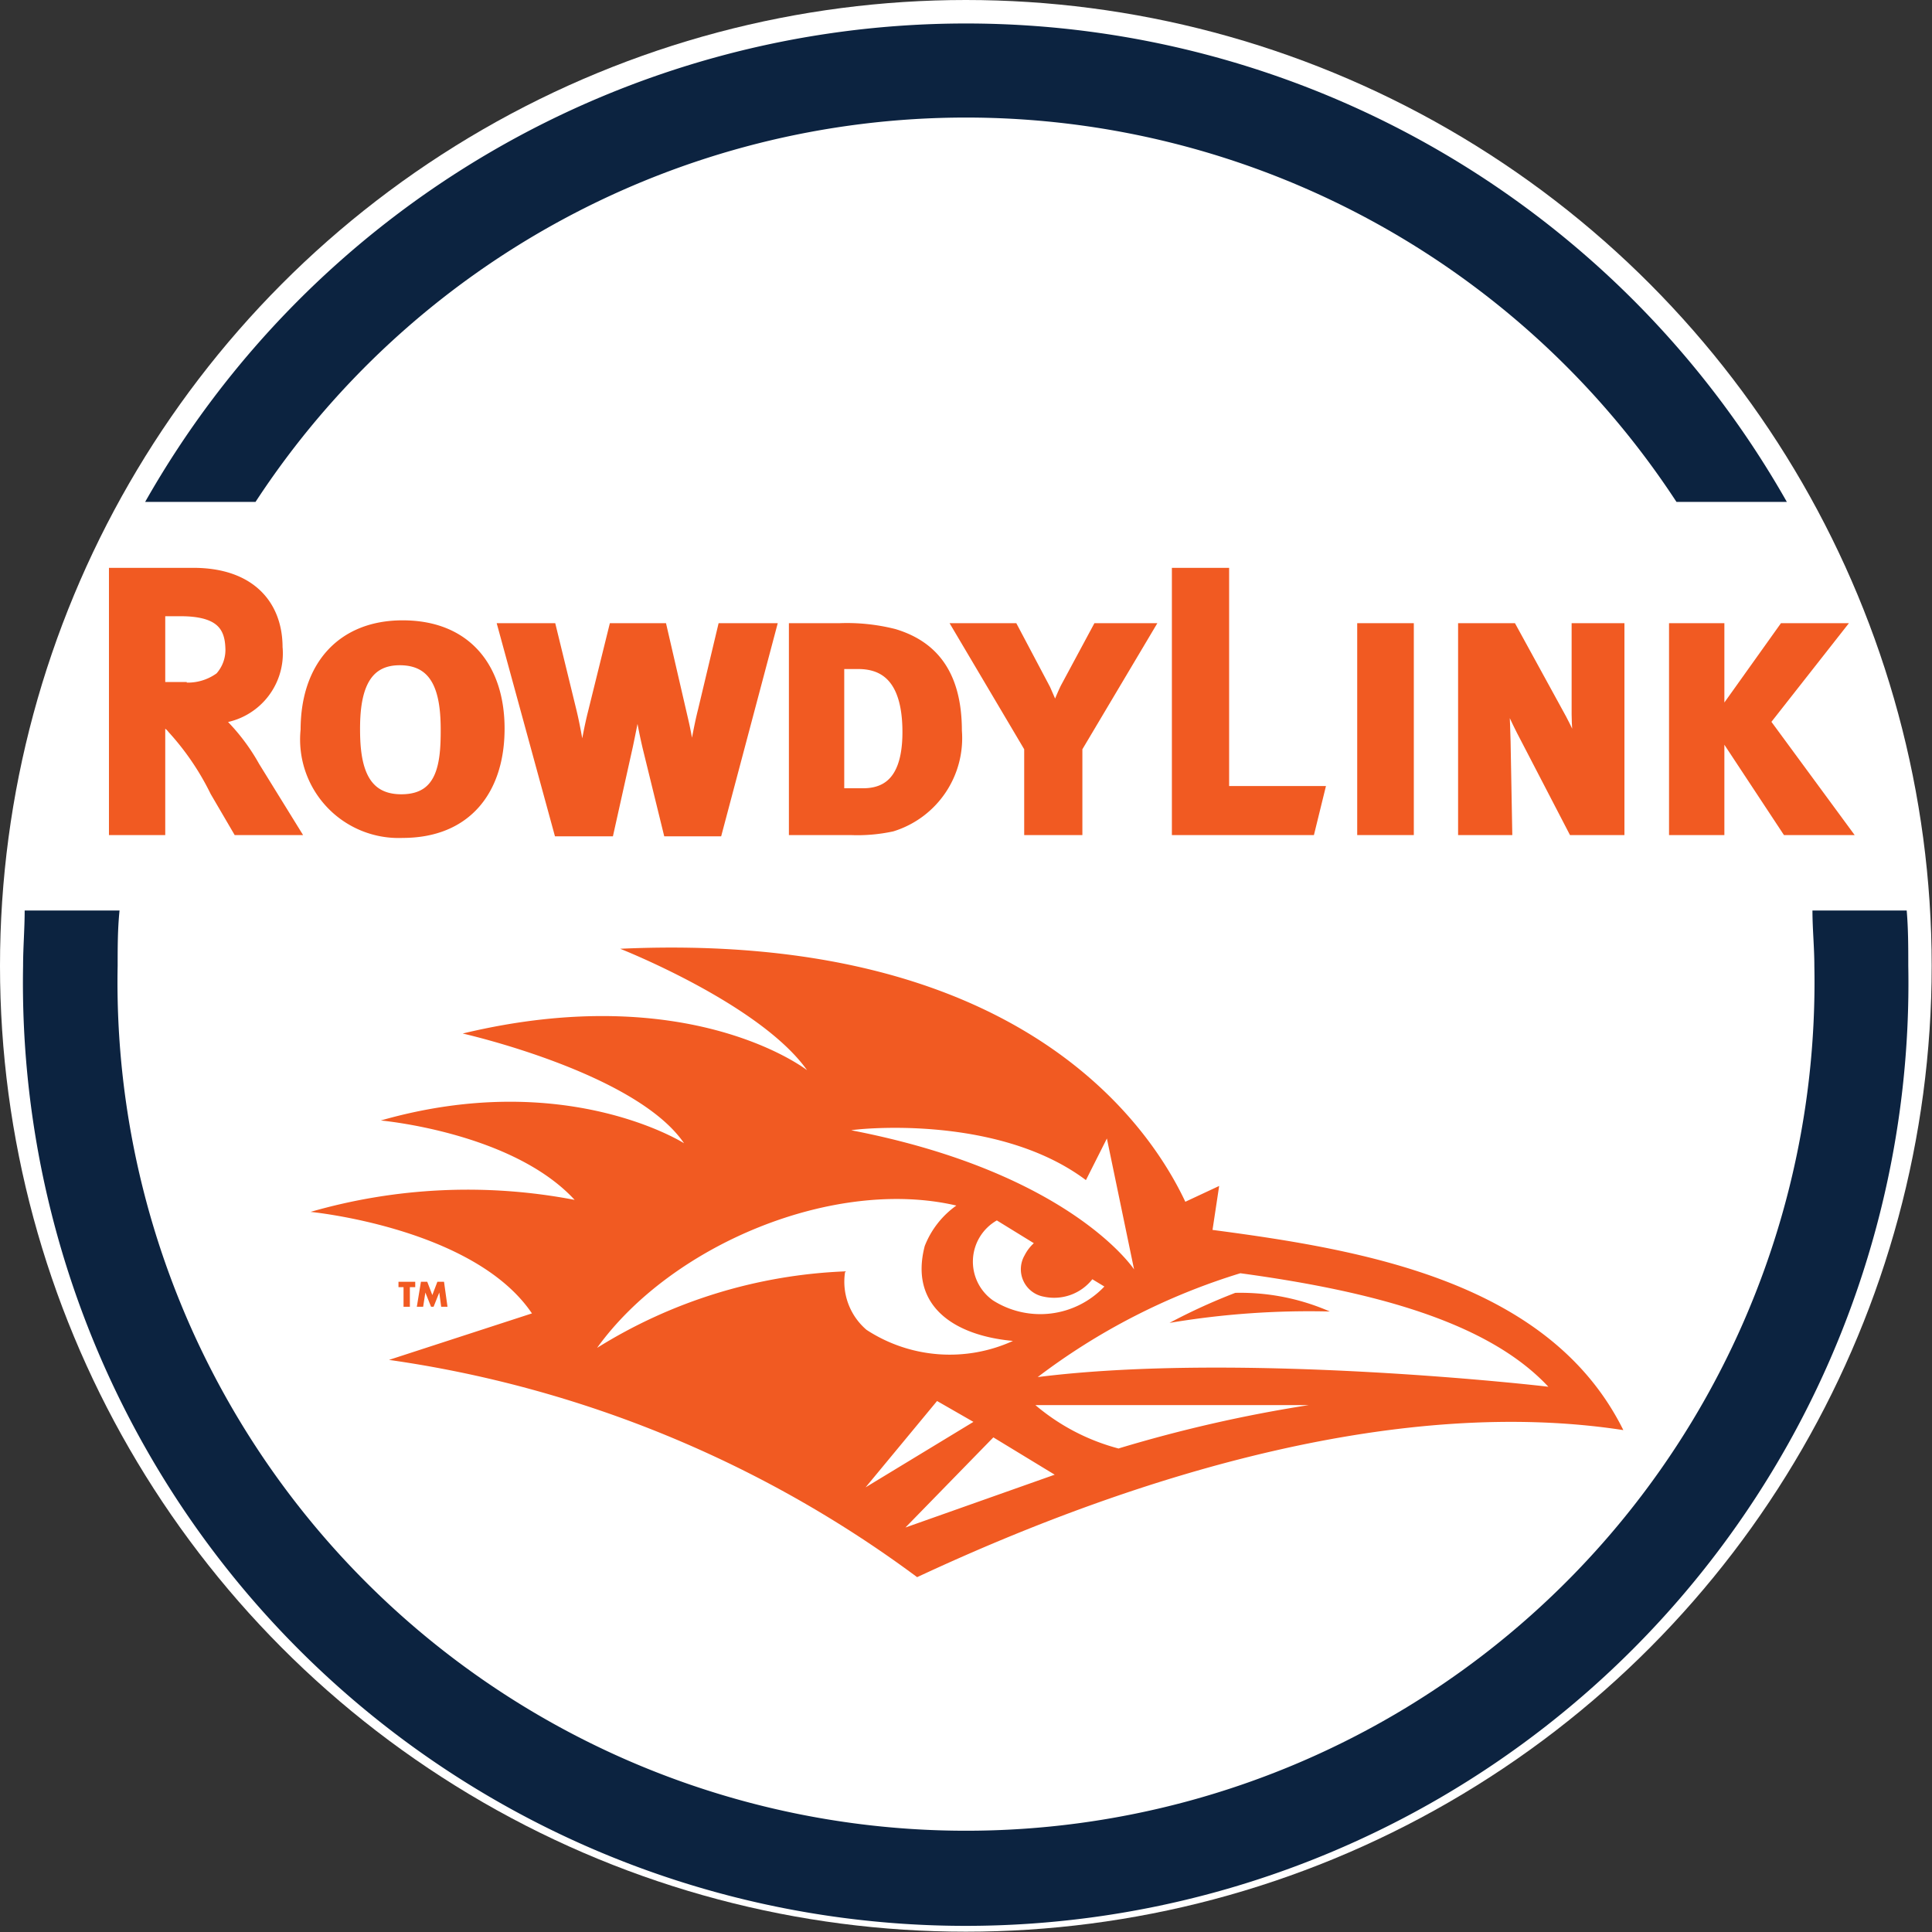
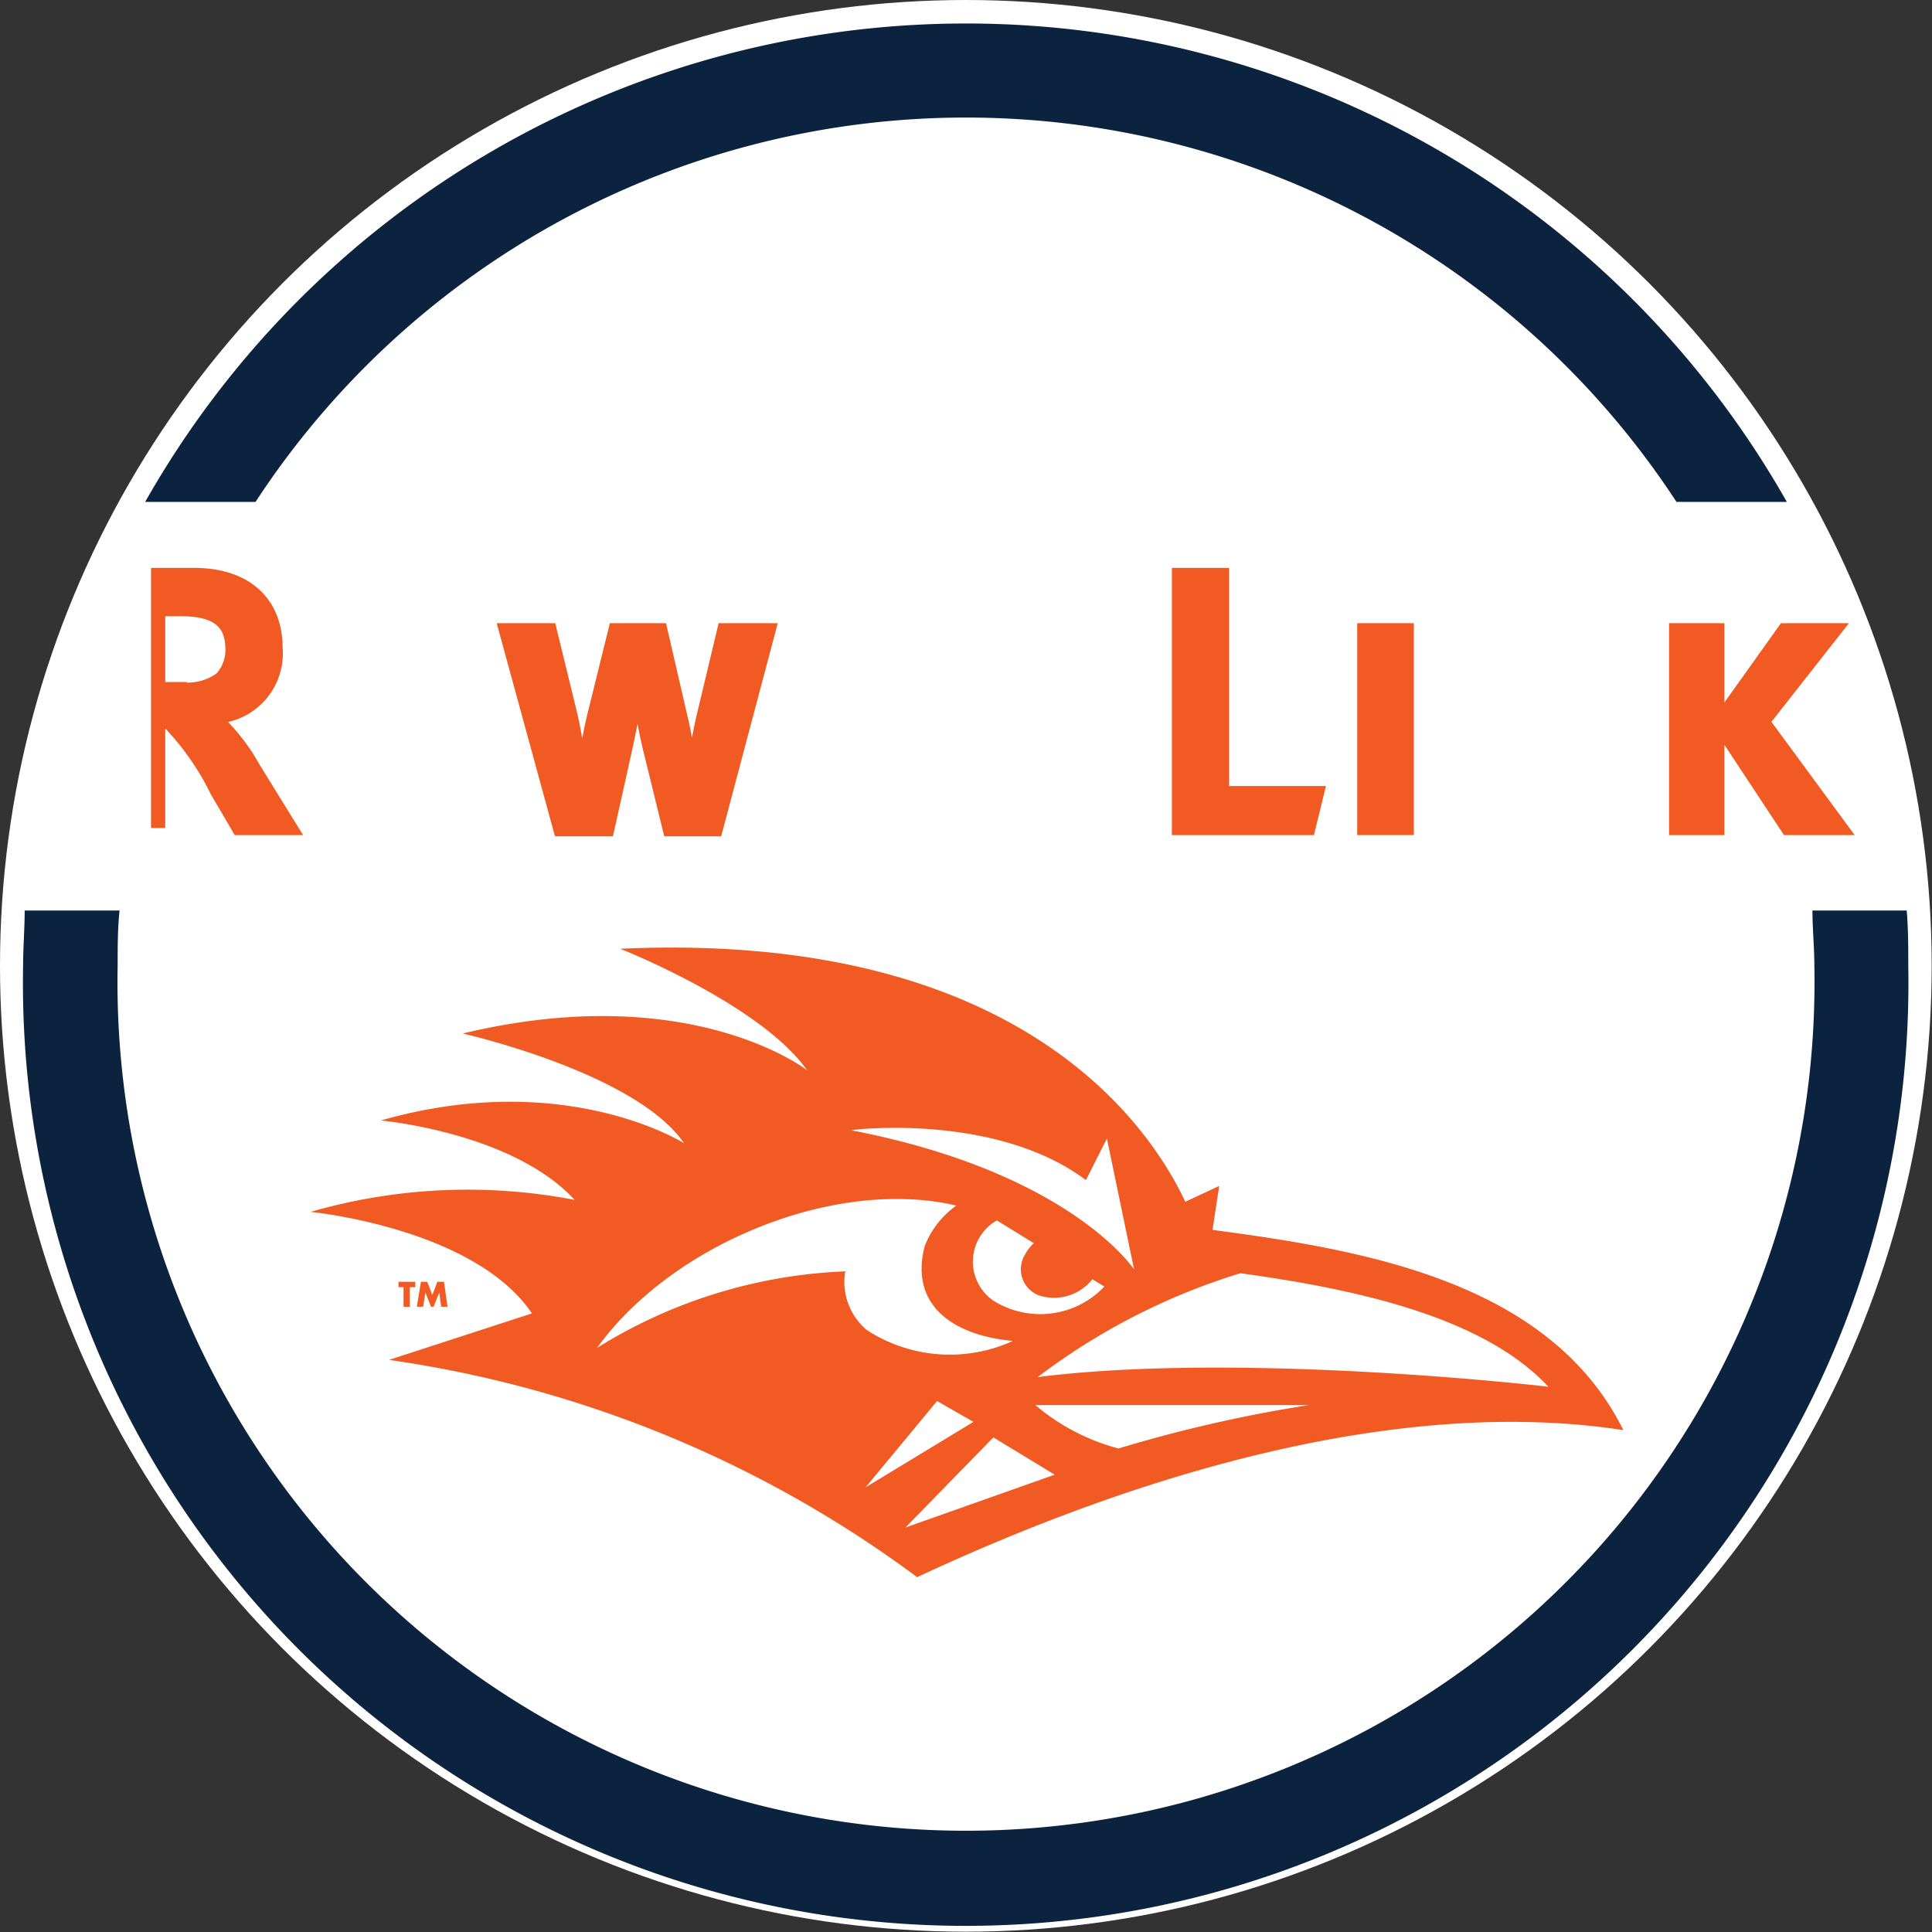
<svg xmlns="http://www.w3.org/2000/svg" viewBox="0 0 61.09 61.09">
  <rect x="0" y="0" width="61.09" height="61.09" fill="#333333" stroke="none" />
  <defs>
    <style>.cls-1{fill:#fff;}.cls-2{fill:#0c2340;}.cls-3,.cls-4{fill:#f15a22;}.cls-4{stroke:#f15a22;stroke-miterlimit:10;stroke-width:0.45px;}</style>
  </defs>
  <g id="Layer_2" data-name="Layer 2">
    <g id="Layer_2-2" data-name="Layer 2">
      <circle class="cls-1" cx="30.54" cy="30.54" r="30.54" />
      <path class="cls-2" d="M57.31,28.79c0,.58.06,1.17.06,1.75a26.83,26.83,0,1,1-53.65,0c0-.58,0-1.17.06-1.75h-3c0,.58-.05,1.17-.05,1.75a29.81,29.81,0,1,0,59.61,0c0-.58,0-1.17-.05-1.75Z" />
      <path class="cls-2" d="M8.08,15.87a26.84,26.84,0,0,1,44.93,0H56.5a29.83,29.83,0,0,0-51.91,0Z" />
      <polygon class="cls-3" points="12.76 41.32 12.96 41.32 12.96 40.7 13.13 40.7 13.13 40.53 12.6 40.53 12.6 40.7 12.76 40.7 12.76 41.32" />
      <polygon class="cls-3" points="13.45 40.87 13.63 41.32 13.71 41.32 13.89 40.87 13.89 40.87 13.95 41.32 14.15 41.32 14.04 40.53 13.83 40.53 13.67 40.95 13.51 40.53 13.31 40.53 13.18 41.32 13.38 41.32 13.45 40.87 13.45 40.87" />
      <path class="cls-3" d="M38.34,38.89l.21-1.39L37.48,38c-1.18-2.51-5.36-8.57-17.87-8,0,0,4.42,1.74,5.91,3.84,0,0-3.69-2.89-10.89-1.16,0,0,5.47,1.23,7,3.47,0,0-3.75-2.39-9.59-.72,0,0,4.16.37,6.13,2.51a17.92,17.92,0,0,0-8.35.38s5.17.5,7,3.21L12.3,43A36.66,36.66,0,0,1,29,49.87c7.3-3.41,15.43-5.71,22.33-4.65C49,40.52,43.12,39.52,38.34,38.89Zm-4-1.58L35,36l.86,4.14s-2-3.06-8.94-4.4C26.91,35.72,31.47,35.17,34.33,37.31ZM33,41a1.54,1.54,0,0,0,1.54-.55l.38.23a2.79,2.79,0,0,1-3.52.44,1.5,1.5,0,0,1,.12-2.53l1.17.72a1.33,1.33,0,0,0-.29.38A.88.88,0,0,0,33,41Zm-6.25-.8a16,16,0,0,0-7.87,2.42c2.36-3.28,7.51-5.4,11.36-4.5a2.83,2.83,0,0,0-1,1.28c-.49,1.88.91,2.83,2.79,3a4.81,4.81,0,0,1-4.63-.35A2,2,0,0,1,26.72,40.23Zm2.88,4.1,1.15.66-3.41,2.07Zm-1,4,2.78-2.85,1.94,1.18Zm6.77-2.49a6.7,6.7,0,0,1-2.66-1.38h8.64A44.48,44.48,0,0,0,35.37,45.8Zm-2.61-2.25a20.52,20.52,0,0,1,6.43-3.3c4.19.57,7.82,1.53,9.74,3.59C48.93,43.84,39.24,42.72,32.76,43.55Z" />
-       <path class="cls-3" d="M39.06,40.88a18.72,18.72,0,0,0-2.08.95,26.59,26.59,0,0,1,5.07-.36A7.06,7.06,0,0,0,39.06,40.88Z" />
-       <path class="cls-4" d="M7.55,26.18,6.86,25A8.53,8.53,0,0,0,5.5,23,.68.68,0,0,0,5,22.73v3.45H3.67v-8H6.11c1.79,0,2.6,1,2.6,2.29a2,2,0,0,1-2,2.19A6.16,6.16,0,0,1,8,24.27l1.18,1.91ZM5.71,19.26H5v2.53h.68A1.78,1.78,0,0,0,7,21.46a1.35,1.35,0,0,0,.35-1C7.32,19.68,6.89,19.26,5.71,19.26Z" />
-       <path class="cls-4" d="M12.73,26.27a2.89,2.89,0,0,1-3-3.19c0-2,1.13-3.24,3-3.24,2,0,3,1.33,3,3.2S14.75,26.27,12.73,26.27Zm-.09-5.46c-1.3,0-1.48,1.23-1.48,2.24s.15,2.29,1.53,2.29,1.47-1.23,1.47-2.25S14,20.81,12.64,20.81Z" />
+       <path class="cls-4" d="M7.55,26.18,6.86,25A8.53,8.53,0,0,0,5.5,23,.68.68,0,0,0,5,22.73v3.45v-8H6.11c1.79,0,2.6,1,2.6,2.29a2,2,0,0,1-2,2.19A6.16,6.16,0,0,1,8,24.27l1.18,1.91ZM5.71,19.26H5v2.53h.68A1.78,1.78,0,0,0,7,21.46a1.35,1.35,0,0,0,.35-1C7.32,19.68,6.89,19.26,5.71,19.26Z" />
      <path class="cls-4" d="M22.63,26.22H21.18l-.64-2.61a17.67,17.67,0,0,1-.36-2.11c0,.12-.23,1.31-.39,2.07l-.59,2.65H17.72L16,19.93h1.38l.63,2.58c.22.91.38,2.19.4,2.29,0-.06.18-1.37.4-2.24l.65-2.63h1.42l.67,2.9c.14.59.31,1.77.33,1.89,0-.07.22-1.49.41-2.23l.61-2.56H24.3Z" />
-       <path class="cls-4" d="M28.19,26.07a5.13,5.13,0,0,1-1.29.11H25.17V19.93h1.38a6,6,0,0,1,1.71.18c1.08.33,1.93,1.11,1.93,3A2.86,2.86,0,0,1,28.19,26.07Zm-1.05-5.14h-.67v4.22h.82c1.16,0,1.47-.94,1.47-2S28.48,20.93,27.14,20.93Z" />
-       <path class="cls-4" d="M34,23.63v2.55H32.61V23.63l-2.19-3.7H32l1,1.89.38.87a8,8,0,0,1,.36-.9l1-1.86H36.2Z" />
      <path class="cls-4" d="M41.37,26.18H37.28v-8h1.36v6.9h3Z" />
      <path class="cls-4" d="M43.14,26.18V19.93h1.34v6.25Z" />
-       <path class="cls-4" d="M49.78,26.18l-1.5-2.89c-.29-.54-.72-1.5-.81-1.72,0,.25.06,1.31.07,1.88l.05,2.73H46.33V19.93h1.44l1.55,2.83c.3.56.67,1.46.71,1.56s-.11-1.13-.11-1.73l0-2.66h1.22v6.25Z" />
      <path class="cls-4" d="M53,26.18V19.93H54.3v6.25Zm3.53,0-2.19-3.32,2.09-2.93H58l-2.27,2.89,2.47,3.36Z" />
    </g>
  </g>
</svg>